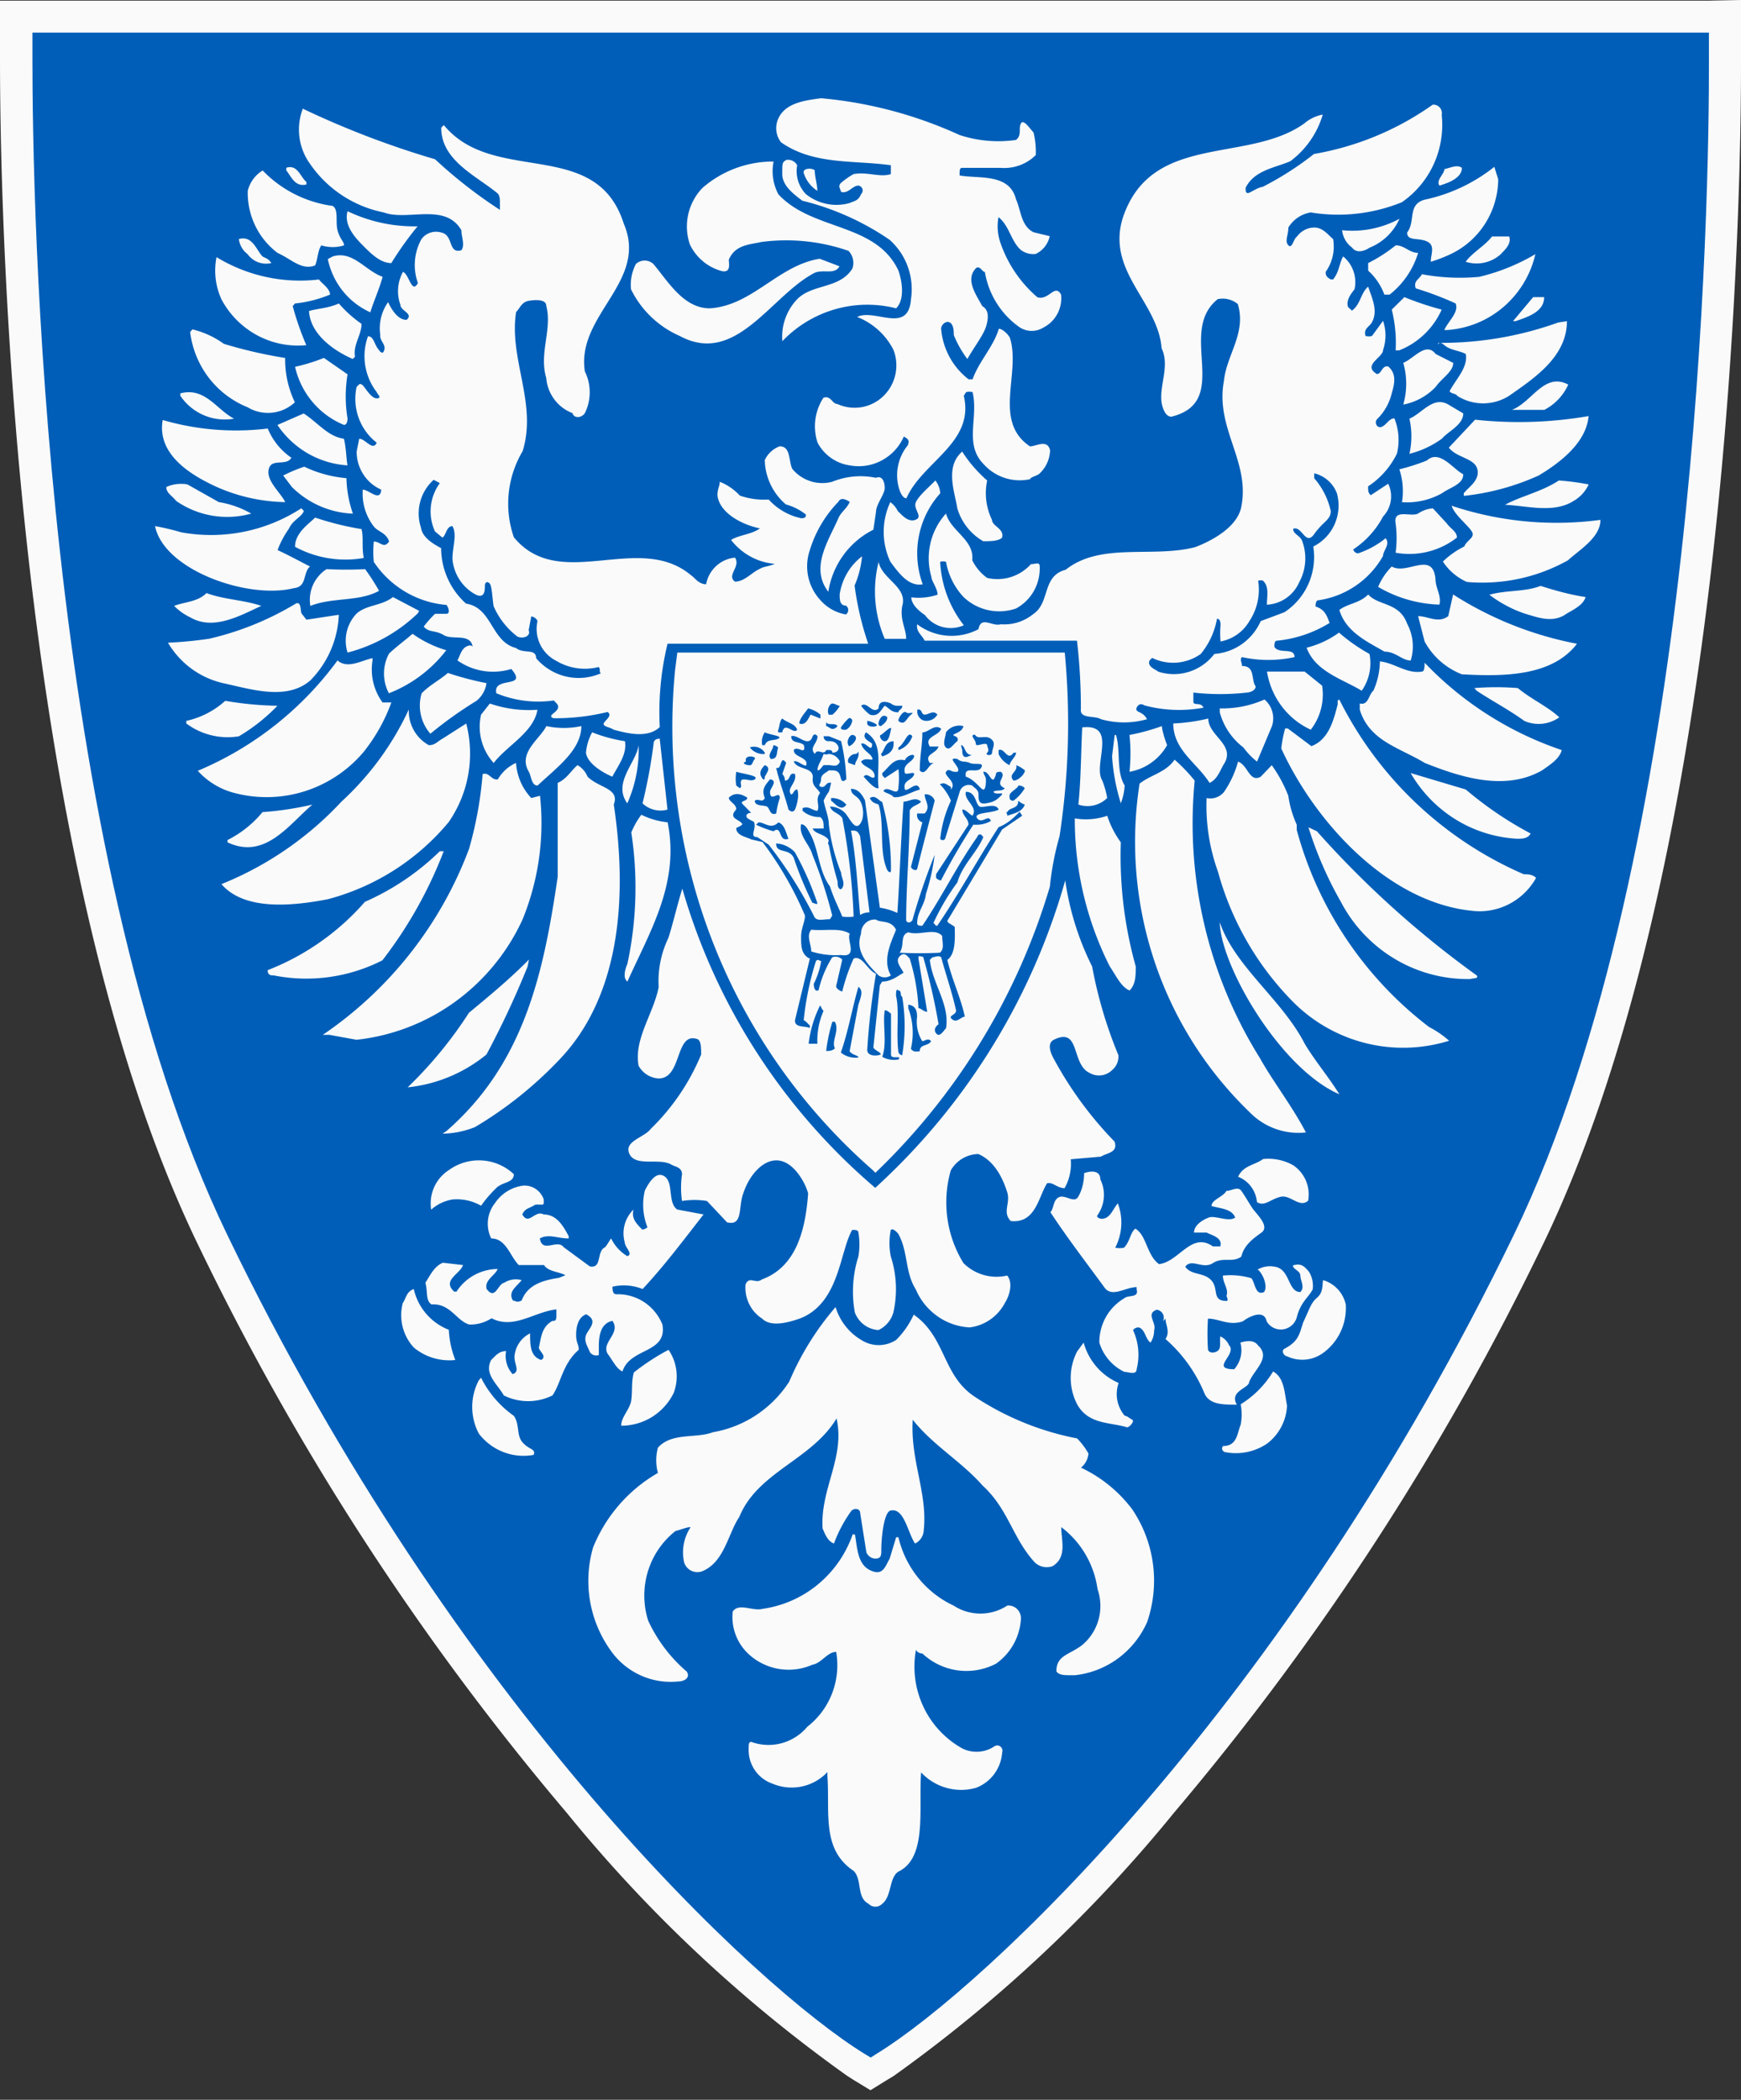
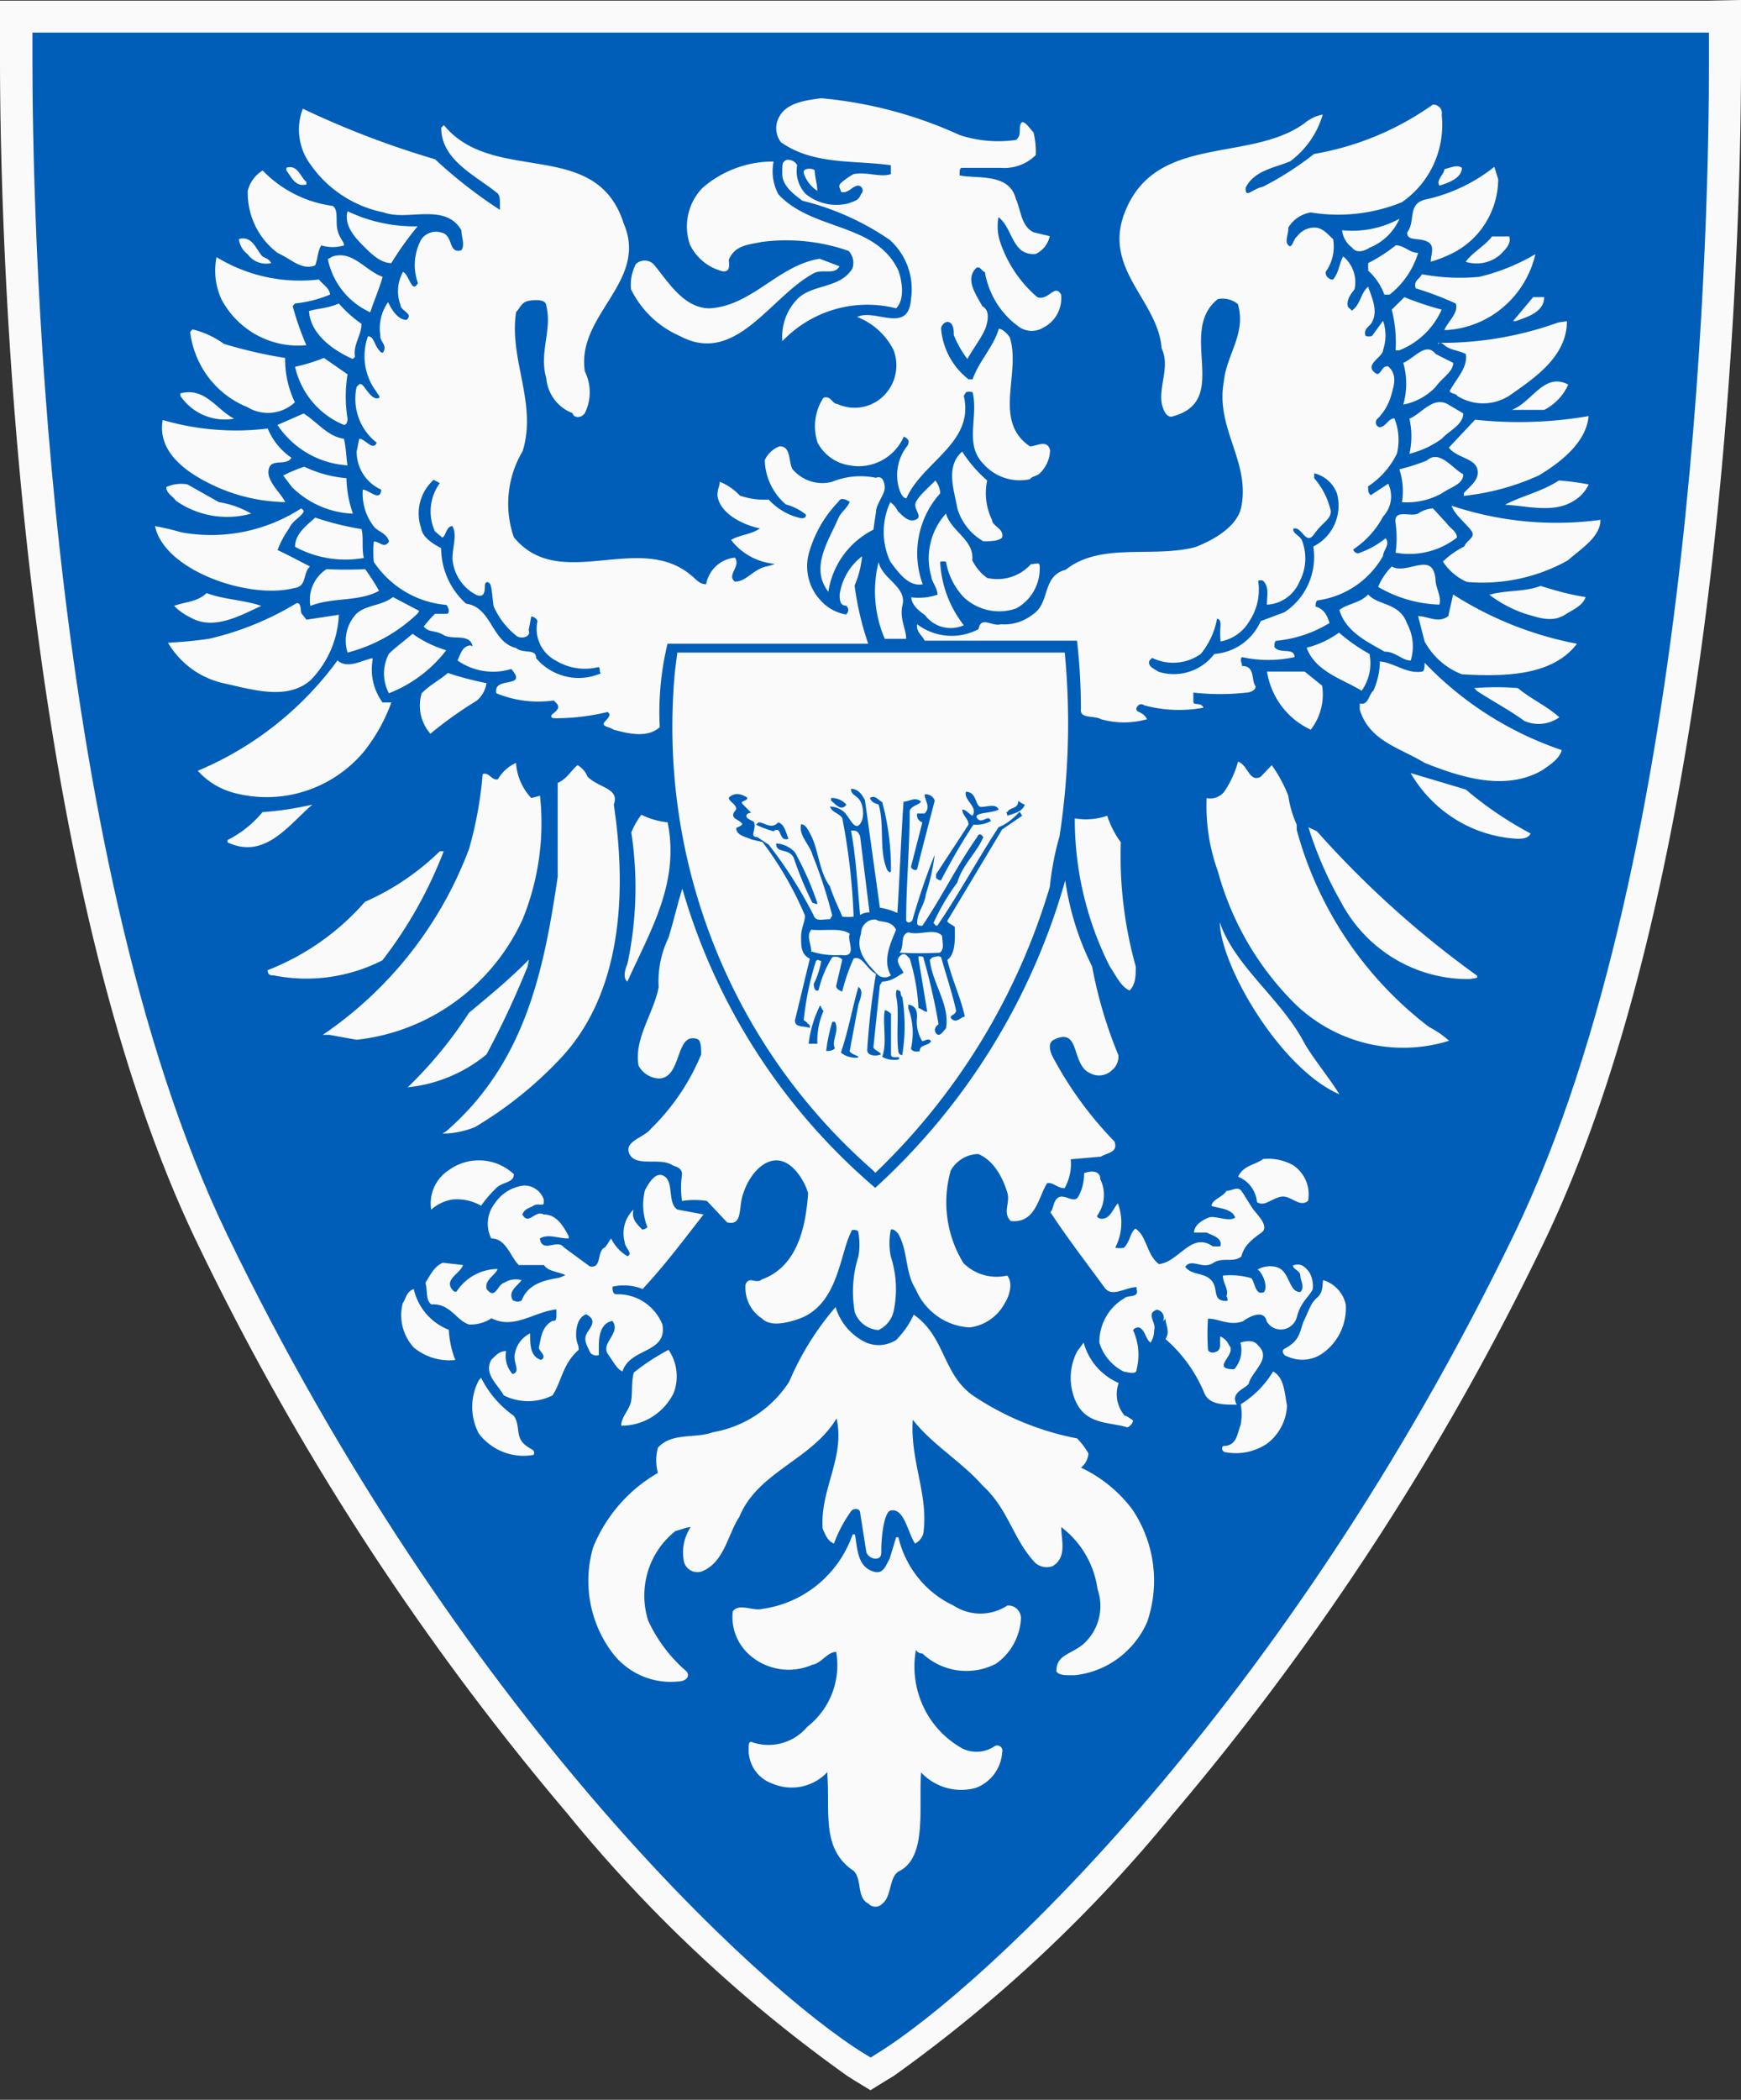
<svg xmlns="http://www.w3.org/2000/svg" fill="none" viewBox="0 0 73 88">
  <rect x="0" y="0" width="73" height="88" fill="#333333" stroke="none" />
  <path fill="#FAFAFA" d="M71.64.027H0v2.49C0 7.989.38 35.81 8.306 52.17a111.91 111.91 0 0 0 15.456 23.802 59.96 59.96 0 0 0 11.76 11.025l.257.164.72.438.708-.438.272-.164a60.357 60.357 0 0 0 11.745-11.025A112.395 112.395 0 0 0 64.707 52.13C72.633 35.716 73.013 7.893 73 2.476V0l-1.36.027Z" />
  <path fill="#005EB8" d="M71.655 2.48V1.367H1.36V2.48c0 5.795.395 33.154 8.159 49.25 9.599 19.887 22.258 31.588 26.717 34.335l.272.165.259-.165c4.473-2.747 17.132-14.517 26.718-34.335 7.777-16.096 8.185-43.455 8.171-49.25Z" />
  <path fill="#FAFAFA" d="M40.236 5.659a5.21 5.21 0 0 0 2.365.206c.258-.206.095-.482.204-.688.109-.206.367.206.53.372.076.31.108.63.095.95a1.873 1.873 0 0 1-1.468.536h-1.618c-.108 0-.108.096-.108.317.788.151 2.093-.11 2.365 1.004.204.427.204 1.115.734 1.377l.68.165a1.066 1.066 0 0 1-.585.743.849.849 0 0 1-.625-.165c-.421-.372-.476-1.005-.938-1.376-.07.373-.037.759.095 1.115a5.246 5.246 0 0 0 1.536 2.243c.476.152.734-.592.993-.11.03.278-.024.558-.155.804a1.368 1.368 0 0 1-.58.572.929.929 0 0 1-.992 0 3.502 3.502 0 0 1-.968-1.011 3.55 3.55 0 0 1-.5-1.315c-.109 0-.204-.275-.367-.165-.476.482 0 1.115.258 1.597.272.151.272.468.163.84-.108.371-.53.908-.788 1.376a4.392 4.392 0 0 1-.57-1.005c0-.151 0-.427-.164-.523-.163-.096-.367.096-.367.261.035.416.156.82.355 1.185.199.365.472.684.8.935h.164c.258-.743.883-1.376 1.1-2.12.15 0 .368.207.463.372.476 1.487-.734 3.496.843 4.556.258 0 .734-.317.843.165a1.388 1.388 0 0 1-.476 1.005c-.204.11-.313.11-.367.206a2.03 2.03 0 0 1-1.944-.633c-.83-.84-.204-1.954-.462-3.014a.484.484 0 0 0-.272 0l-.096.151c.463 1.968-1.726 2.753-2.406 4.295-.163 0-.272-.262-.326-.468a1.98 1.98 0 0 1 .38-1.748c.096-.22 0-.276-.162-.372a2.081 2.081 0 0 1-.922 1c-.409.22-.88.295-1.335.211a1.807 1.807 0 0 1-.792-.31 1.837 1.837 0 0 1-.567-.64 2.187 2.187 0 0 1 .244-1.885c.313-.11.367.261.585.261a1.734 1.734 0 0 0 1.931-.333 1.796 1.796 0 0 0 .42-1.937 2.88 2.88 0 0 0-1.522-1.377c.734-.372 2.148.743 2.257-.743.07-.458.024-.927-.133-1.363a2.755 2.755 0 0 0-.764-1.129 11.188 11.188 0 0 0-3.657-1.637c-.367-.276-.843-.634-.843-1.115 0-.482 0-.482.163-.592a.43.43 0 0 1 .462.22 1.393 1.393 0 0 0 .367 1.211 2.042 2.042 0 0 0 1.835.372c.218-.096.367-.096.476-.372a.206.206 0 0 0 .059-.214.207.207 0 0 0-.167-.144c-.259 0-.422.358-.735.262 0-.11-.15-.22 0-.372a3.1 3.1 0 0 1 .53-.371c.572-.11 1.102.151 1.564 0v-.372c-1.563-.22-3.236 0-4.608-.963a.97.97 0 0 1-.15-.895c.258-.743 1.101-.853 1.835-.95 2.007.18 3.97.702 5.805 1.542Z" />
  <path fill="#FAFAFA" d="M60.451 4.815a3.967 3.967 0 0 1-.335 2.065 3.91 3.91 0 0 1-1.337 1.596 7.095 7.095 0 0 1-3.82.427 1.35 1.35 0 0 0-.938.633c0 .317-.163.578 0 .743.164.165.204-.261.367-.371a.9.9 0 0 1 .721-.372c.367 0 .584.317.788.482a1.823 1.823 0 0 1-.312 1.376c0 .097 0 .207.217.317h.095c.259-.317.259-.688.422-.964a1.392 1.392 0 0 1 .476 1.376c-.11.152-.367.427-.272.744l.163.151c.367-.261.367-.743.68-1.004.163.481.421 1.004.163 1.486-.11.207-.367.262-.272.578a.484.484 0 0 0 .272 0l.462-.633a1.89 1.89 0 0 1 0 1.225c0 .317-.884.633-.258 1.005.204 0 .204-.372.475-.317.367.317.259.744.15 1.115-.099.42-.316.803-.625 1.101a.209.209 0 0 0 .02.282.2.2 0 0 0 .088.048c.259 0 .367-.371.626-.371.187.467.225.982.108 1.473a3.454 3.454 0 0 1-1.21 1.376c0 .206 0 .262.11.372l.733-.482a1.225 1.225 0 0 1-.217 1.376 3.74 3.74 0 0 1-1.25 1.377.22.22 0 0 0 .203.165c.42-.14.811-.354 1.156-.633.203.261-.11.523-.11.743a3.725 3.725 0 0 1-2.718 1.858c-.109 0-.109.207-.109.262.367.11.476.371.585.688a5.177 5.177 0 0 1-2.202.743c-.11 0-.11.152-.11.262.205.316.844 0 .844.426a5.172 5.172 0 0 1-2.203 0c-.108.11 0 .207 0 .372.572 0 .367.578.572.853 0 .207-.313.262-.368.262-.745.083-1.497.083-2.243 0v.371c0 .207.313 0 .422.262a5.627 5.627 0 0 1-2.474-.096s-.15-.11-.259 0c-.108.11-.108.206 0 .261.11.055.259.11.367.317a3.535 3.535 0 0 1-1.93 0c-.272-.165-.897 0-.843-.427a24.562 24.562 0 0 0-.163-2.863H38.77c-.095-.22-.367-.371-.313-.688a2.402 2.402 0 0 0 2.57.206c.108-.578.57-.096.938-.206.49.037.975-.116 1.359-.427.72-.482.353-1.596 1.36-1.858 1.468-1.17 3.656-.482 5.437-.95.72-.275 1.78-.853 1.93-1.706.367-1.9-1.1-3.276-.734-5.244.109-1.115.952-2.01.585-3.235a1 1 0 0 0-.843-.206c-1.727 1.376.625 4.294-1.944 4.927-.258 0-.367-.371-.408-.578-.109-.743.354-1.541 0-2.285-.15-1.968-2.352-3.234-1.617-5.505 1.21-3.551 5.233-2.23 7.599-3.923.222-.19.489-.318.774-.372a3.757 3.757 0 0 1-1.359 1.955c-.625.275-1.509.371-1.876 1.115 0 .11 0 .22.095.22s.367-.22.625-.262a13 13 0 0 0 2.148-1.376 12.153 12.153 0 0 0 4.976-2.065.35.35 0 0 1 .296.117.359.359 0 0 1 .084.31ZM18.242 6.674a19.705 19.705 0 0 0 2.719 2.12v-.317c0-.096 0-.275-.095-.371-.897-.743-2.366-1.377-2.366-2.753l.11-.11c2.093 2.546 6.388.482 7.544 4.129 1.047 2.436-1.998 3.813-1.631 6.194a1.975 1.975 0 0 1 0 1.748c-.15.22-.463.22-.517 0a1.7 1.7 0 0 1-.762-.574 1.732 1.732 0 0 1-.34-.899c-.312-1.06.26-2.023 0-3.028 0-.261-.42-.261-.733-.206-.313.055-.367.316-.53.468-.313 1.968.897 3.826.272 5.835a4.303 4.303 0 0 0-.367 3.607c1.93 2.34 5.233-.262 7.435 1.596.15.097.313.372.626.372a1.38 1.38 0 0 1 .42-.762c.219-.202.496-.325.79-.353.258.372-.367.743 0 1.005.407 0 .68-.372 1.046-.537.15-.096.367-.096.626-.207a2.572 2.572 0 0 1-1.022-.307 2.605 2.605 0 0 1-.814-.697c.367-.22.843-.22 1.21-.482-.734-.151-1.685-.633-1.78-1.376 0-.317.095-.372.095-.578.32.126.607.324.842.578.389.136.8.192 1.21.165.362.398.837.672 1.36.784.095 0 .204 0 .204-.151a2.313 2.313 0 0 0-.843-.427 2.517 2.517 0 0 1-.884-1.858 1.114 1.114 0 0 1 .626-.578c.475 0 .367.633.53.95.2.24.463.418.76.513.295.095.611.103.912.023a3.158 3.158 0 0 1 1.835-.165c.258-.11.367.166.367.427s-.367.688-.367 1.005l-.109.743c-.498.248-.93.614-1.259 1.067a3.52 3.52 0 0 0-.63 1.534c-.775-1.004 0-2.12.421-3.083.109-.261.367-.413.476-.688-.163-.096-.367-.206-.476 0a4.994 4.994 0 0 0-1.196 2.023 2.089 2.089 0 0 0 .462 2.12 1.83 1.83 0 0 0 1.047.578.219.219 0 0 0 .1-.186.223.223 0 0 0-.1-.186c-.259 0-.259-.261-.259-.468.094-.636.43-1.21.938-1.596a4.03 4.03 0 0 1-.312 1.225c.108.83.3 1.646.57 2.436H27.99a12.174 12.174 0 0 0-.326 3.496c-.517.482-1.36.262-1.93.11-.164-.11-.368-.11-.422-.22-.054-.11.421-.358.163-.523a9.272 9.272 0 0 1-2.148.262c-.108 0-.217 0-.217-.097 0-.096.476-.275.217-.537l-.108-.11a4.61 4.61 0 0 1-2.407-.303c-.163-.743 1.36-.165.626-1.018a2.593 2.593 0 0 1-2.257-.358c.109-.206.163-.468.367-.578.204-.11.272 0 .272 0-.109-.578-.843-.262-1.21-.482-.367-.22-.625-.096-.843-.358a4.26 4.26 0 0 1 .476-.536h.476c.163 0 .095-.262 0-.372a4.04 4.04 0 0 1-1.725-.551 4.098 4.098 0 0 1-1.32-1.252c-.03-.284-.03-.57 0-.854.272 0 .421.317.639 0-.109-.371-.476-.412-.64-.633a2.235 2.235 0 0 1-.461-1.541c.258 0 .734.537.774 0a1.718 1.718 0 0 1-.752-.642 1.75 1.75 0 0 1-.28-.955l.108-.537c.258 0 .571.537.734.166a2.31 2.31 0 0 1-.759-1.046 2.34 2.34 0 0 1-.084-1.294c.11-.097.11-.152.218-.097.109.055.367.579.625.579s0-.207 0-.262a2.465 2.465 0 0 1-.367-2.34c.258 0 .258.372.476.592a.164.164 0 0 0 .15.096c.217-.316-.15-.468-.11-.743a1.904 1.904 0 0 1 .327-1.376c.15.316.408.743.775.743.313-.262-.258-.372-.258-.633a1.669 1.669 0 0 1 .108-1.377c.259.097.367.95.626.468a2.24 2.24 0 0 1 .15-1.844.76.76 0 0 1 .828-.275c.53.11.272.908.843.743.163-.207 0-.578 0-.84-.68-1.17-2.256-.371-3.249-.743a4.917 4.917 0 0 1-3.086-2.023 2.454 2.454 0 0 1-.312-2.326 37.403 37.403 0 0 0 5.546 2.12Zm14.195.096c-.095.468-.023.956.203 1.376 1.428 1.542 4.079 1.17 5.03 3.193.163.468.272 1.211-.095 1.583a4.903 4.903 0 0 0-2.568.041 4.95 4.95 0 0 0-2.203 1.336 2.27 2.27 0 0 1 .625-1.762c.639-.647 1.78-.427 2.31-1.28a.724.724 0 0 0-.162-.744 7.954 7.954 0 0 0-3.657-.371c-.476.11-1.101.11-1.36.743 0 .165.096.537-.271.482a2.071 2.071 0 0 1-.802-.406 2.105 2.105 0 0 1-.558-.71 2.326 2.326 0 0 1 .53-2.38 4.507 4.507 0 0 1 2.978-1.101Zm28.86.264c0 .427-.572.634-.939.744-.163-.22.204-.482.204-.689.259-.055.53-.206.735-.055Z" />
  <path fill="#FAFAFA" d="M12.847 7.623v.11c-.476.11-.625-.317-.843-.592v-.11c.476-.152.585.385.843.592Zm21.316-.48c0 .275.108.592.108.854a1.375 1.375 0 0 1-.57-.744c-.055-.22.366-.22.462-.11Zm28.657.372a3.528 3.528 0 0 1-.519 1.81 3.469 3.469 0 0 1-1.37 1.273 5.787 5.787 0 0 1-.939.372c0-.317.204-.688-.163-.853-.367-.166-.829 0-.829-.372.367-.468 0-1.17.734-1.376a7.017 7.017 0 0 0 2.923-1.377l.163.523ZM13.95 8.631c.258.165.108.647.203 1.019.095.371.272.467.272.633-.31.096-.641.096-.951 0-.15.206-.15.578-.259.84-.57.22-.992-.262-1.577-.524a3.13 3.13 0 0 1-.939-1.146 3.172 3.172 0 0 1-.311-1.455 1.385 1.385 0 0 1 .625-.853A4.994 4.994 0 0 0 13.95 8.63Zm3.56.854c-.403.487-.77 1.002-1.102 1.541-.475 0-.883-.426-1.25-.798-.367-.372-.734-.853-.585-1.376a6.484 6.484 0 0 0 2.937.633Zm41.17-.317a2.31 2.31 0 0 1-1.251 1.211c-.163.11-.53.276-.734 0a1.055 1.055 0 0 1-.422-.73 4.157 4.157 0 0 0 2.407-.481Zm4.6.742c.109.317-.204.579-.354.744a1.516 1.516 0 0 1-1.469.317c.258-.372.83-.689 1.102-1.06h.72Zm-52.271.84c.217.11.258.11.367.275a.955.955 0 0 1-.993-.372.934.934 0 0 1-.367-.634c.57-.165.734.469.993.73Zm48.453-.152a3.527 3.527 0 0 1-1.197 1.75h-.218a2.537 2.537 0 0 0-.68-1.006v-.317a6.45 6.45 0 0 0 1.156-.744c.368 0 .572.317.939.317Z" />
  <path fill="#FAFAFA" d="M64.378 10.652a4.138 4.138 0 0 1-1.336 2.211 4.05 4.05 0 0 1-2.375.969h-.109c.163-.372.626-.743.476-1.115a13.487 13.487 0 0 0-1.672-.633c-.109-.317.15-.372.258-.592a8.636 8.636 0 0 0 2.407.11 8.53 8.53 0 0 0 2.351-.95Zm-51.003 1.061c.095.152.462.372.462.633a5.113 5.113 0 0 1-1.468.372l-.096.11c.151.56.342 1.107.571 1.638a3.606 3.606 0 0 1-2.068-.418 3.666 3.666 0 0 1-1.493-1.509 2.895 2.895 0 0 1-.204-1.762 6.728 6.728 0 0 0 4.296.936Zm2.669-.111c-.15.537-.368 1.005-.517 1.486a3.103 3.103 0 0 1-1.157-.897 3.155 3.155 0 0 1-.624-1.333l.204-.11c.843-.261 1.36.592 2.094.854ZM35.2 11.16c-.204.372-.68.11-1.047.276-1.835.95-3.29 3.922-5.655 2.642a4.1 4.1 0 0 1-2.04-1.954 1.879 1.879 0 0 1 .205-1.06.54.54 0 0 1 .734 0c.625.743 1.264 1.858 2.365 1.858 1.781-.11 2.868-1.803 4.608-2.078l.83.316Z" />
  <path fill="#FAFAFA" d="M60.449 12.976a3.253 3.253 0 0 1-1.78 1.707h-.15a5.7 5.7 0 0 0-.163-1.707l.53-.523c.51.208 1.031.382 1.563.523Zm4.298-.523c0 .634-.734.84-1.197 1.006h-.109l.844-1.006h.462Zm-50.539.266c.28.324.6.61.951.853 0 .468-.367.895-.272 1.377l-.095.096c-.734-.317-1.78-1.005-1.835-2.01.367-.11.788-.11 1.25-.316Zm51.493.741c0 1.487-1.359 2.382-2.42 3.125a2.034 2.034 0 0 1-2.188 0c0-.096-.421-.096-.272-.261.272-.482.734-.95.64-1.487-.273-.151-.64-.151-.898-.371s-.258 0-.258 0v-.097a14.48 14.48 0 0 0 5.03-.853l.367-.055Zm-56.315.95c.843.256 1.701.453 2.57.592-.01.643.13 1.28.408 1.858a1.655 1.655 0 0 1-1.985.206 3.865 3.865 0 0 1-1.63-1.242 3.935 3.935 0 0 1-.776-1.91l.095-.11c.474.113.922.319 1.318.606Z" />
  <path fill="#FAFAFA" d="M60.933 15.208c0 .372-.475.633-.734 1.005a2.532 2.532 0 0 1-1.36.743 3.174 3.174 0 0 0 0-1.748c.477-.206.952-.894 1.36-.371l.734.371Zm-46.36.48a5.685 5.685 0 0 0 0 1.858s0 .262-.15.262a3.414 3.414 0 0 1-1.321-.963 3.472 3.472 0 0 1-.73-1.473c.412-.09.817-.214 1.209-.372l.992.688Zm51.183.43a2.204 2.204 0 0 1-1.006 1.06h-1.36c.844-.317 1.36-1.597 2.366-1.06ZM9.815 17.546a2.23 2.23 0 0 1-1.268-.145c-.4-.17-.744-.455-.988-.818v-.097c1.046-.275 1.522.688 2.256 1.06Zm51.539-.22c0 .481-.625.743-.897 1.06-.41.296-.87.51-1.36.633a3.36 3.36 0 0 0 0-1.473c.53-.22.993-.964 1.632-.592l.625.372ZM14.42 18.388c.095.372.095.798.15 1.115a3.8 3.8 0 0 1-1.663-.501 3.854 3.854 0 0 1-1.274-1.192l1.1-.482c.585.372 1.007.964 1.687 1.06Zm52.189-.95c-.095 1.114-1.196 1.954-2.093 2.49a10.19 10.19 0 0 1-3.14.854v-.11c.203-.262.679-.537.57-1.005-.108-.468-.883-.482-1.196-.908l1.101-1.17c1.585.171 3.186.12 4.758-.151Zm-55.382.522c.205.497.55.923.992 1.224-.217.372-.843 0-.951.482-.11.482.475.95.693 1.377a7.358 7.358 0 0 1-2.99-.689c-.898-.426-2.407-1.28-2.149-2.752 1.43.416 2.928.538 4.405.357Zm30.165 2.177a2.56 2.56 0 0 0 .203 1.652c0 .261.53.371.422.743-.15.151-.517.151-.789.151a2.362 2.362 0 0 1-1.087-1.376c-.109-.688-.53-1.748.204-2.381.29.453.642.86 1.047 1.211Z" />
  <path fill="#FAFAFA" d="M61.354 19.876c0 .426-.53.537-.897.798a3 3 0 0 1-1.672.372 2.91 2.91 0 0 0-.11-1.377c.394-.097.78-.22 1.156-.371.53-.482 1.101.371 1.523.578Zm-46.828.164a4.83 4.83 0 0 0 .272 1.487 3.838 3.838 0 0 1-2.556-1.115l-.367-.482c.284-.147.58-.271.884-.371a5.09 5.09 0 0 0 1.767.481Z" />
  <path fill="#005EB8" d="M56.057 20.675c.118.431.083.89-.098 1.297a1.903 1.903 0 0 1-.894.933c.084.528.015 1.07-.2 1.56a2.743 2.743 0 0 1-1.01 1.193l-.993.372c-.17.386-.442.717-.784.96a2.292 2.292 0 0 1-1.16.416 2.15 2.15 0 0 1-1.06.747c-.42.133-.871.132-1.291-.004-.11-.096-.476-.206-.367-.468l.108-.11a2.002 2.002 0 0 0 2.04-.165c.349-.423.583-.93.68-1.473.108 0 .149.097.149.262-.02.229-.02.46 0 .688a1.77 1.77 0 0 0 1.21-.853c.33-.497.461-1.102.367-1.693a.31.31 0 0 1 .204 0c.271.261.163.633.163 1.005a1.55 1.55 0 0 0 .813-.279c.24-.168.43-.4.546-.671a2.082 2.082 0 0 0 .109-1.748c-.109-.22-.367-.262-.367-.482.367-.151.516.743.883.22s.694-.592.694-.963a3.123 3.123 0 0 0-.694-1.377v-.206a1.354 1.354 0 0 1 .952.84Zm-37.615-.428a2.01 2.01 0 0 0-.204 2.023l.313.262c.163-.11.163-.482.42-.482.205.372 0 .854 0 1.377.027.314.131.617.305.88.174.262.41.476.688.62.367.165.367-.207.367-.372s.109-.206.204-.096c.095.11.109.633.163.95.22.5.561.936.993 1.266.217.11.584 0 .476-.262l.108-.578c.095 0 .259.11.259.207a1.5 1.5 0 0 0 .788 1.652 2.34 2.34 0 0 0 1.78.26c.096.11 0 .207.096.262-.46.202-.973.25-1.462.136a2.347 2.347 0 0 1-1.257-.769c0-.426-.53-.165-.843-.426-1.046-.262-.992-1.694-2.093-1.859a3.124 3.124 0 0 1-.77-1.05c-.18-.4-.274-.835-.277-1.276-.421-.22-.788-.482-.843-.853a1.894 1.894 0 0 1 .53-2.01l.259.138Z" />
  <path fill="#FAFAFA" d="M66.613 20.302a1.54 1.54 0 0 1-.626.688c-.842.537-1.944.207-2.881.165.68-.371 1.522-.537 2.256-1.018.42.03.837.085 1.25.165Zm-27.189.372a3.759 3.759 0 0 0-.734 3.813c-.585.11-1.006-.469-1.36-.95a2.948 2.948 0 0 1 0-2.492.974.974 0 0 1 .313.372c.163.151.422.481.734.371.313-.11 0-.371 0-.633 0-.261.585-.743.843-1.018.121.153.192.34.204.537Zm-30.249.369c.478.076.939.239 1.36.482a3.749 3.749 0 0 1-3.155-.537c-.15-.206-.407-.316-.407-.578.277-.124.584-.162.883-.11l1.319.743Zm57.932.744c0 .743-.897 1.266-1.36 1.693a7.346 7.346 0 0 1-4.241.909 2.332 2.332 0 0 1-1.006-.854 3.58 3.58 0 0 1 .897-.633c.109-.275.476-.372.313-.633-.163-.262-.734-.702-.843-1.074 2.01.671 4.142.874 6.24.592Z" />
  <path fill="#FAFAFA" d="M12.74 21.415c-.095.261-.463.371-.626.743a3.913 3.913 0 0 0-.476.895c.476.22.952.481 1.36.688-.313.275-.109.853-.68.908-1.89.482-5.437-.743-5.818-2.601.371.068.739.155 1.101.261a6.957 6.957 0 0 0 5.03-1.004s.014 0 .109.11Zm47.926.523c.15.22.422.33.422.592a3.233 3.233 0 0 1-2.57.633 4.626 4.626 0 0 0 0-1.225c-.108-.633.626-.262.939-.413.185-.128.401-.204.625-.22l.584.633Zm-21-.415c.203.744 1.196 1.102 1.1 1.955.145.296.36.552.626.743a1.894 1.894 0 0 0 1.835-.578c.204 0 .367-.11.367.096a1.92 1.92 0 0 1-.244 1.027 1.887 1.887 0 0 1-.748.735 2.162 2.162 0 0 1-2.202-.482 2.89 2.89 0 0 1-.734-1.472.377.377 0 0 0-.245 0c.048.968.395 1.898.992 2.656a1.344 1.344 0 0 1-1.631-.427c-.313-.206-.571-.481-.571-.743.37.046.746.008 1.101-.11 0-.261-.258-.578-.258-.743a2.787 2.787 0 0 1 .611-2.657Z" />
  <path fill="#FAFAFA" d="M15.158 22.173c.095.372 0 .743.095 1.211-.985.174-2 .01-2.882-.468 0-.591.585-.963.843-1.225a12.1 12.1 0 0 0 1.944.482Zm22.674 3.222c-.109.578.163.95.163 1.377h-.897a5.04 5.04 0 0 1-.258-3.221c.15.73 1.223 1.046.992 1.844Zm22.359-1.115c0 .37.259.687.163 1.059a5.387 5.387 0 0 1-2.569-.743c.134-.32.328-.61.571-.854.639.372 1.727-.688 1.835.537Zm-44.881-.428c.211.291.407.595.585.908-.843.468-1.944.261-2.882.633a1.529 1.529 0 0 1 .68-1.541 15.87 15.87 0 0 0 1.617 0Zm51.177 1.171c-.11.316-.422.481-.789.688-.584.427-1.21.165-1.78 0a5.28 5.28 0 0 1-1.469-.785c.734-.206 1.468-.11 2.148-.371.653.206 1.25.371 1.89.468Zm-55.529.369c-.83.372-1.985 1.06-2.978.482a2.406 2.406 0 0 1-.68-.482c.422-.165.993-.165 1.36-.537.734.276 1.523.276 2.298.537Zm48.043.747a2.015 2.015 0 0 1 .15 1.542c-.367 0-.626-.372-1.101-.372-.626-.372-1.618-.798-1.89-1.748.367-.275.843-.275 1.21-.647.421.482 1.305.317 1.631 1.225Z" />
  <path fill="#FAFAFA" d="M66.122 26.979c-1.047 1.376-3.1 1.376-4.826 1.28a3.016 3.016 0 0 1-1.563-1.377l-.272-1.06c.421 0 .843.317 1.264 0l.204-.908a14.75 14.75 0 0 0 5.193 2.065ZM17.51 25.712a6.664 6.664 0 0 1-2.936 1.637 1.644 1.644 0 0 1 .38-1.637c.422-.372 1.048-.317 1.523-.689l1.101.579-.067.11Zm-4.866-.002.204.261 1.359-.206a4.153 4.153 0 0 1-1.196 2.752c-.993.854-2.46.372-3.67.11a3.596 3.596 0 0 1-1.32-.608 3.645 3.645 0 0 1-.978-1.084 16.91 16.91 0 0 0 1.726-.166c1.289-.297 2.523-.8 3.657-1.486.218-.055.163.316.218.427Zm44.778 1.696a2.006 2.006 0 0 1-.326 1.542c-.788-.482-1.944-.798-2.31-1.803a3.92 3.92 0 0 0 1.359-.633c.393.343.821.643 1.277.894Zm-38.71-.156a5.58 5.58 0 0 1-2.406 1.804 1.765 1.765 0 0 1 0-1.652c.259-.261.626-.523.993-.84.43.307.908.54 1.413.689Zm-3.092.428a2.34 2.34 0 0 0 .421 1.762h.368a7.292 7.292 0 0 1-1.156 2.065 5.352 5.352 0 0 1-2.427 1.64 5.293 5.293 0 0 1-2.915.108 3.119 3.119 0 0 1-1.618-.95 13.933 13.933 0 0 0 5.859-4.625c.421.372 1.006 0 1.468-.096v.096Zm44.006.467c.108 0 .108-.261.108-.371a14.236 14.236 0 0 0 5.75 3.661c-.094.372-.516.633-.829.853-1.577.895-3.466.262-4.92-.316-1.06-.647-2.312-.909-2.72-2.23v-.262c.368.097.368-.371.572-.536a3.1 3.1 0 0 0 .271-1.225c.599.055 1.142.537 1.768.426Zm-4.19.591a2.398 2.398 0 0 1-.476 1.845 3.2 3.2 0 0 1-1.22-.984 3.256 3.256 0 0 1-.615-1.453h1.577l.734.592Zm-35.038-.106a1.16 1.16 0 0 1-.422.743 16.62 16.62 0 0 0-1.93 1.377 1.797 1.797 0 0 1-.367-1.694c.367-.371.734-.536 1.101-.853.53.177 1.07.32 1.618.427Zm43.244.207c.584.482 1.21.743 1.74 1.225a1.497 1.497 0 0 1-1.468.151c-.64-.468-1.36-.84-1.998-1.266l-.096-.11a11.492 11.492 0 0 1 1.822 0Z" />
-   <path fill="#FAFAFA" d="M56.156 29.316a15.562 15.562 0 0 0 7.735 7.323c.15 0 .367 0 .517.151a2.733 2.733 0 0 1-1.152 1.109 2.69 2.69 0 0 1-1.567.268c-3.508-.372-6.553-3.717-7.966-6.8.033-.283.087-.564.163-.84h.108l.993.744c.734-.275.938-1.115 1.101-1.748v-.165l.068-.042Zm-2.823 1.115-.625 1.487a2.945 2.945 0 0 1-.571-.592 2.754 2.754 0 0 1-.992-1.473v-.165a4.357 4.357 0 0 0 1.875-.372 1.034 1.034 0 0 1 .313 1.115Zm-41.701-.853a7.6 7.6 0 0 1-1.617 1.28 2.902 2.902 0 0 1-2.203-.537v-.11a3.573 3.573 0 0 0 1.632-.84 14.34 14.34 0 0 0 2.188.207Zm10.904.168c-.163.95-1.264 1.486-1.835 2.23a2.257 2.257 0 0 1-.53-2.023l.367-.469c.642.222 1.322.31 1.998.262Zm-4.551 1.484c.259 0 .367-.164.571-.274l.993-.634a5.043 5.043 0 0 1-.735 4.13 9.855 9.855 0 0 1-5.07 3.234c-1.36.261-3.466.523-4.459-.633a14.022 14.022 0 0 0 5.03-3.455 12.172 12.172 0 0 0 2.827-3.867c-.012.304.06.607.209.872.149.266.369.483.634.628Zm32.678-1.117c0 .744 1.21 1.115.626 1.955-.15.275-.258.592-.571.743-.53-.84-1.523-1.376-1.523-2.491a7.7 7.7 0 0 0 1.468-.207Zm-26.287.317c0 1.005-1.046 1.748-1.835 2.491-.258 0-.258-.372-.367-.578-.476-.798.476-1.377.734-1.913a3.52 3.52 0 0 0 1.468 0Zm24.561.799a2.275 2.275 0 0 1-.665.736 2.243 2.243 0 0 1-.913.38 7.31 7.31 0 0 0 0-1.543 9.02 9.02 0 0 0 1.36-.372c0 .151.11.523.218.799Zm-2.717 1.484c.092.236.16.48.205.73a1.178 1.178 0 0 1-1.21.275c.109-1.005.109-2.175.163-3.234 1.523-.166.421 1.582.843 2.23Zm-20.017-1.65c.095.537-.272 1.006-.53 1.488-.477-.207-1.048-.579-1.103-1.006.026-.3.114-.59.259-.854.443.175.904.3 1.374.372Zm20.589-.263c.204.634 0 1.542.367 2.12a2.559 2.559 0 0 1-.163.744c-.2-.639-.324-1.3-.367-1.969l.109-.894h.054Zm-18.804 3.13a1.1 1.1 0 0 1-1.047-.261 22.1 22.1 0 0 0 .463-2.492c0-.22.217-.22.258-.22l.326 2.973Zm-1.209-2.7a5.567 5.567 0 0 1-.476 2.437c-.625-.854.367-1.693.476-2.437Zm23.314 1.487a18.556 18.556 0 0 0 2.72 11.603c.57 1.018 1.359 2.023 1.943 3.138a2.836 2.836 0 0 1-1.28-.15 2.865 2.865 0 0 1-1.085-.703 15.66 15.66 0 0 1-3.98-6.307 15.822 15.822 0 0 1-.629-7.457c.476-.372 1.102-.468 1.469-1.005.305.268.587.563.843.88Z" />
  <path fill="#FAFAFA" d="m52.863 32.551.462-.482c.284.396.517.826.693 1.28.06.42.179.827.354 1.212v.22a15.478 15.478 0 0 0 5.546 8.258c.304.157.587.35.843.578a6.489 6.489 0 0 1-3.463.109 6.542 6.542 0 0 1-3.035-1.692 12.421 12.421 0 0 1-3.194-5.505 8.088 8.088 0 0 1-.476-3.083.739.739 0 0 0 .734-.262c.264-.385.462-.813.584-1.266.422.151.476.895.952.633Zm-31.226-.578c.036.551.262 1.073.64 1.472l.366-.096a10.704 10.704 0 0 1-.734 5.189 8.783 8.783 0 0 1-2.826 3.445 8.636 8.636 0 0 1-4.134 1.593l-1.142-.207h-.272a16.372 16.372 0 0 0 6.131-7.79c.294-1.024.485-2.076.571-3.138.272-.097.367.275.639.22.176-.305.442-.546.761-.688Z" />
  <path fill="#FAFAFA" d="M24.635 32.548c.476.482 1.36.482 1.101 1.17.571 3.813.313 8.052-2.352 10.763a16.343 16.343 0 0 1-3.466 2.753 3.75 3.75 0 0 1-1.36.276l.164-.11c3.29-2.864 4.078-6.69 4.662-10.654V32.81c.367-.152.571-.523.83-.744.19.108.338.278.421.482Zm36.825.539c.837.712 1.749 1.33 2.718 1.844-.108.22-.367.22-.57.22a5.472 5.472 0 0 1-2.572-.808 5.557 5.557 0 0 1-1.888-1.945l2.311.689Zm-48.36.632c-.992.84-1.984 2.326-3.56 1.583v-.097a4.536 4.536 0 0 0 1.467-1.17 13.47 13.47 0 0 0 2.094-.316Zm14.893.742c.516 2.546-.734 4.556-1.686 6.676-.204-.152-.095-.523 0-.744a15.24 15.24 0 0 0 .163-5.505 3.27 3.27 0 0 1 .422-.743c.345.171.718.279 1.1.316Zm18.433-.273c.13.4.323.776.57 1.114a17.146 17.146 0 0 0 .626 5.203c0 .372 0 .743-.258 1.005-.367-.151-.571-.633-.83-1.005a13.665 13.665 0 0 1-1.468-6.097v-.11c.456.077.923.04 1.36-.11Zm8.791.649a40.953 40.953 0 0 0 6.702 6.042c.108.152-.204.11-.259.152a5.966 5.966 0 0 1-3.17-.84 6.066 6.066 0 0 1-2.267-2.395 15.762 15.762 0 0 1-1.36-3.124l.354.165Zm-36.613.839a18.037 18.037 0 0 1-2.57 4.57 7.018 7.018 0 0 1-4.553.633c-.109 0-.258 0-.258-.22a10.452 10.452 0 0 0 4.078-2.864 10.57 10.57 0 0 0 3.14-2.12h.163Zm27.189 4.829c.236 1.274.605 2.52 1.101 3.716a.737.737 0 0 1-.272.633.784.784 0 0 1-.938.11c-.788-.371-.367-1.968-1.522-1.376-.258.165-.109.536 0 .743a15.585 15.585 0 0 0 2.569 3.51c.163.468-.313.468-.57.633l-1.265.11c.04.421-.051.844-.258 1.211-.313 0-.476-.261-.734-.206-.368.578-.476 1.693-1.523 1.583-.367-.372 0-.744-.15-1.212-.15-.468-.475-1.28-1.21-1.596a1.348 1.348 0 0 0-.667.19 1.37 1.37 0 0 0-.488.498 4.86 4.86 0 0 0 .53 3.881 1.961 1.961 0 0 0 1.835.523c.259.317.096.854-.108 1.17a1.946 1.946 0 0 1-.614.683 1.916 1.916 0 0 1-.855.322 2.589 2.589 0 0 1-1.353-.473 2.636 2.636 0 0 1-.903-1.123c-.462-.73-.313-1.583-.734-2.327 0 0-.204-.261-.313-.165a2.787 2.787 0 0 0 0 1.115 4.44 4.44 0 0 1 .109 2.34 1.16 1.16 0 0 1-.625.743 1.12 1.12 0 0 1-.606-.222 1.142 1.142 0 0 1-.387-.521c-.14-.78-.09-1.584.15-2.34a2.943 2.943 0 0 0 0-1.005c0-.11-.15-.11-.258-.11-.53.909-.53 3.083-2.203 3.717-.475.165-1.21.371-1.577 0a1.52 1.52 0 0 1-.545-.617 1.544 1.544 0 0 1-.148-.815c.163-.372.422 0 .68-.206 1.468-.537 1.835-2.12 1.944-3.607-.11-.426-.571-1.28-1.21-1.376-.64-.096-1.25.578-1.51 1.376-.217.578 0 1.377-.679 1.212l-.843-.895a3.33 3.33 0 0 0-1.046 0 3.836 3.836 0 0 1 0-1.115c0-.316-.313-.316-.476-.426-.517-.262-1.468.11-1.727-.427-.258-.537.626-.688.898-1.06a9.294 9.294 0 0 0 2.107-3.11c0-.276 0-.593-.163-.648-.938-.316-.626 1.652-1.618 1.652a1.025 1.025 0 0 1-.843-.537c-.204-1.115.625-2.174.843-3.29a4.172 4.172 0 0 1 .408-2.064c.217-.688.367-1.376.584-2.065a25.893 25.893 0 0 0 8.089 12.54 27.578 27.578 0 0 0 7.966-12.884 11.78 11.78 0 0 0 1.128 3.607Zm8.913 3.236c.408.688.992 1.377 1.455 2.12-2.46-1.06-4.976-5.354-5.017-7.213.626 1.859 2.61 3.235 3.562 5.093Z" />
  <path fill="#FAFAFA" d="M22.123 40.504a37.118 37.118 0 0 1-1.726 3.689 6.211 6.211 0 0 1-3.303 1.376 17.46 17.46 0 0 0 2.569-3.124c.843-.702 1.672-1.377 2.515-2.23l-.055.289Zm-.578 8.706c0 .37-.476.316-.734.577a5.08 5.08 0 0 0-.639.744 2.045 2.045 0 0 0-1.196-.262 1.77 1.77 0 0 0-.897.427 1.67 1.67 0 0 1 .123-.937c.13-.294.343-.542.61-.715a2.142 2.142 0 0 1 2.733.165Zm31.158 1.167a1.262 1.262 0 0 0-.245-.644 1.239 1.239 0 0 0-.544-.416c.218-.481.693-.481 1.047-.743a2.12 2.12 0 0 1 1.264.262 1.473 1.473 0 0 1 .625 1.486c-.367.317-.734-.261-1.155-.165-.422.096-.68.427-.992.22Zm1.671 4.831a.703.703 0 0 1-.578.505.685.685 0 0 1-.686-.34c-.109-.537-.788-.165-.992 0-.585.207-.993-.11-1.468-.11a9.763 9.763 0 0 0 0 1.28c0 .096.15.206.367.096.217-.11.108-.371.15-.633a.725.725 0 0 1 .366.372c.367.371-.829 1.005.218 1.005a1.204 1.204 0 0 0 .258-1.115c.313-.097.585-.097.734.11.571.523-.15 1.005-.367 1.541 0 .262-.843.372-.517.95-.584 0-1.155 0-1.359-.482a6.121 6.121 0 0 0-1.631-2.27c.204-.317 0-.593 0-.854l-.109.11a.333.333 0 0 0-.11-.428.323.323 0 0 0-.148-.054c-.476.166 0 .537-.109.854a.958.958 0 0 1-.15.523c-.217-.152-.217-.523-.475-.633a.269.269 0 0 0-.259.11c.235.512.288 1.09.15 1.638 0 .261-.367.11-.517.11a2.001 2.001 0 0 1-1.046-1.225 2.14 2.14 0 0 1 .275-1.073c.183-.326.45-.598.771-.785.15-.152.626 0 .517-.372v-.096c-.476 0-1.047.468-1.36 0-.733-1.005-1.522-2.024-2.256-3.139.15-.151.109-.523.367-.633.258-.11.625.262.789 0 .163-.261.258-.633.258-1.005.312-.11.68-.11.68.262a1.474 1.474 0 0 1-.11 1.486c-.095.11.11.166.164.166.367 0 .476-.427.68-.647a2.282 2.282 0 0 1-.11 1.858.886.886 0 0 0 .368 0c.258-.262.258-.633.476-.798.475.275.475 1.114.992 1.486.843-.096 1.36-1.376 2.257-.743h.312c.109-.372-.367-.468-.57-.578h-.53c0-.317.366-.537.624-.633.259-.097.843.206 1.102 0-.15-.372-.626-.372-.993-.482 0-.262.476-.372.626-.633.217 0 .475-.207.625 0 .15.206.326.523.476.743.15.22.734.743.367 1.005-.367.261-.734.537-.843 1.005-.367.275-.775 0-1.196.275-.422.275-.898-.22-1.156.151.258.372.788.22 1.101.578.313.358 0 .854.626.854.108 0 0-.207 0-.207.108-.275-.15-.537-.15-.853a3.036 3.036 0 0 1 1.196.11c.163.206.163.743.53.578.15-.206 0-.633-.163-.84-.163-.206-.095 0-.095-.11.22-.12.475-.16.72-.11.64.11.53 1.06 1.06 1.06.205-.206 0-.482 0-.688 0-.207-.312-.262-.312-.427.313-.096.462 0 .68.275.131.219.184.477.15.73-.19.358-.503.523-.667 1.17Zm.273.202c.258-.537.312-.798.57-1.018.259-.22.218-.468.259-.744a1.373 1.373 0 0 1 .951 1.019c.027.402-.05.804-.225 1.166a2.304 2.304 0 0 1-.767.898 1.483 1.483 0 0 1-1.468.11c-.109 0-.272-.22-.109-.316.625-.33.625-.647.789-1.115Zm-26.249-4.72 1.102.207c-.83 1.06-1.618 2.12-2.556 3.125a2.11 2.11 0 0 0-1.264-.097c0 .097 0 .317.163.317.41-.014.816.1 1.161.326.345.227.614.555.77.94.217 1.225-1.36.964-1.673 1.968-.258-.11-.421-.481-.625-.743-.272-.482.57-.853.204-1.376-.476.096-.571.578-.571 1.06v.371a.322.322 0 0 1-.367-.11c-.11-.261-.272-.482-.163-.743.108-.262.53-.578 0-.854-.313.11-.422.482-.422.854 0 .371.109.371.109.633-.68.592-.734 1.376-1.101 1.913a2.288 2.288 0 0 1-2.04 0c-.271-.482-.842-.895-.53-1.486.164-.152.313-.372.626-.372a1.128 1.128 0 0 0 .272.964c.367-.11 0-.482.095-.854a1.177 1.177 0 0 1 .639-.853c0 .481 0 .963.462 1.115.272-.152-.095-.372-.095-.523.095-.372.095-.854.57-1.115.11 0 .164 0 .164-.22v-.262c-.952.11-1.78.853-2.719.372a1.59 1.59 0 0 1-.938.261c-.53-.151-.788-.895-1.577-.84-.258-.165-.15-.536-.258-.908.204-.316.367-.688.734-.84l.843.097c-.109.371-.897.633-.367 1.115h.095a2.072 2.072 0 0 1 1.726-.95c-.095.261-.57.468-.462.84.367.481.462-.207.734-.262a.904.904 0 0 1 .734-.11c-.217.275-.584.482-.367.853.096 0 .15.11.367 0 .259-.688.938-.853 1.564-.95l.271-.11c-.271-.15-.733-.15-.897-.426h-1.06c-.367-.372-.53-1.115-1.155-1.115a1.391 1.391 0 0 1 .163-1.487 1.681 1.681 0 0 1 1.196-.729.85.85 0 0 1 .515.148.866.866 0 0 1 .328.43v.151c0 .152-.258 0-.422.11-.163.11-.367.11-.476.372.272.482.53-.206.898 0 .57 0 .843.537 1.047.909v.096c-.476 0-.843-.206-1.21 0 .108.647.734 0 1.006.372l1.087.798c.53.11.272-.633.639-.798.095-.097.204-.317.258-.372.15.31.386.568.68.743.258-.096-.109-.371-.109-.578a1.393 1.393 0 0 1 .367-1.376c-.095.371.109.578.367.84a.391.391 0 0 0 .218-.097 2.562 2.562 0 0 1-.109-1.542c.163-.316.476-.853.843-.578.367.276.109 1.102.516 1.377ZM17.35 54.023a2.394 2.394 0 0 0 1.468 1.707c.022.434.114.862.272 1.266a2.324 2.324 0 0 1-1.74-.523 2.003 2.003 0 0 1-.463-1.858c.15-.22.15-.482.463-.592Zm18.76 2.131a1.347 1.347 0 0 0 1.468 0 3.62 3.62 0 0 0 .734-1.06c1.36.95 1.197 2.546 2.556 3.44a11.865 11.865 0 0 0 4.296 1.749c.185.19.345.402.475.633a.862.862 0 0 1-.312.592 5.75 5.75 0 0 1 2.148 1.748 5.335 5.335 0 0 1 .625 4.721 3.79 3.79 0 0 1-1.221 1.525 3.725 3.725 0 0 1-1.81.705h-.204c-.204 0-.476 0-.571-.165 0-.689.57-.689 1.1-1.115.326-.278.56-.65.672-1.065a2.145 2.145 0 0 0-.046-1.261 3.955 3.955 0 0 0-.504-1.456A3.906 3.906 0 0 0 44.498 64c0 .537.258 1.266-.367 1.638a.726.726 0 0 1-.734-.151c-.938-1.005-1.102-2.23-2.203-3.235-.883-1.005-2.093-1.693-2.922-2.753-.11 1.693.625 3.07.462 4.611a.653.653 0 0 1-.367.578c-.313-.468-.462-1.541-1.047-1.376-.258.11-.367 1.115-.367 1.638 0 .22 0 .371-.258.371a.432.432 0 0 1-.367-.261l-.259-1.638c0-.22-.258-.22-.367-.11a5.65 5.65 0 0 0-.734 1.376c-.258-.096-.367-.371-.476-.633-.108-1.651.952-2.973.585-4.61-1.047 1.747-3.303 2.23-4.078 4.128-.476.702-.625 1.914-1.577 2.285a.578.578 0 0 1-.442-.033.59.59 0 0 1-.292-.338A1.91 1.91 0 0 1 28.96 64c-.163 0-.422.11-.64.165a3.428 3.428 0 0 0-1.155 1.697 3.47 3.47 0 0 0 .014 2.06c.381.822.933 1.55 1.618 2.134.163.262-.11.413-.367.413a3.051 3.051 0 0 1-1.505-.228 3.089 3.089 0 0 1-1.214-.928 5.015 5.015 0 0 1-.843-4.46 6.335 6.335 0 0 1 2.719-3.124 2.006 2.006 0 0 1 0-1.06c.584-.647 1.577-.371 2.31-.647a4.736 4.736 0 0 0 1.817-.722 4.8 4.8 0 0 0 1.378-1.397 11.89 11.89 0 0 1 1.944-3.125 2.41 2.41 0 0 0 1.074 1.377Zm10.795 1.805a1.393 1.393 0 0 0 .258 1.376c.095 0 .204.11.313.165.108.055-.11.317-.218.317-.72-.22-1.618-.11-2.093-.964a2.405 2.405 0 0 1 0-2.216l.272-.371a2.585 2.585 0 0 0 1.468 1.693Zm-18.655.414a2.466 2.466 0 0 1-.908 1.008c-.389.243-.838.37-1.295.369 0-.372.367-.688.421-1.06.055-.372 0-.798.109-1.17.455-.362.942-.68 1.455-.95a1.97 1.97 0 0 1 .217 1.803Zm25.715.535a2.113 2.113 0 0 1-.843 1.597 2.342 2.342 0 0 1-1.726.357c-.109 0-.218-.15-.109-.261.585 0 .585-.523.734-.895a2.215 2.215 0 0 0 0-.853 4.104 4.104 0 0 0 1.36-1.376c.475.261.475.894.584 1.431Zm-32.421.427c.259.371.096.798.367 1.115.272.316.571.261.463.523a2.338 2.338 0 0 1-1.273-.121 2.368 2.368 0 0 1-1.025-.774 2.391 2.391 0 0 1 0-2.23l.095-.11a4.3 4.3 0 0 0 1.373 1.597Z" />
  <path fill="#FAFAFA" d="M35.849 64.314c.095.524.095 1.226.625 1.487.53.262.626-.11.83-.482l.271-.894h.096c.145.623.43 1.205.83 1.7.4.497.906.894 1.48 1.162a2.061 2.061 0 0 0 2.257 0 .525.525 0 0 1 .523.312c.03.067.046.139.048.212a2.48 2.48 0 0 1-.302 1.08 2.452 2.452 0 0 1-.745.833 2.69 2.69 0 0 1-3.085-.427.31.31 0 0 1-.272-.151 3.953 3.953 0 0 0 .313 2.382 3.9 3.9 0 0 0 1.63 1.747 1.345 1.345 0 0 0 1.36-.097.215.215 0 0 1 .245.023.22.22 0 0 1 .068.239 1.72 1.72 0 0 1-.334.908 1.688 1.688 0 0 1-.767.579 2.284 2.284 0 0 1-1.238 0 2.305 2.305 0 0 1-1.06-.647c-.109 1.486.258 3.51-.897 4.129-.462.206-.313 1.06-.734 1.376a.395.395 0 0 1-.44.092.395.395 0 0 1-.131-.092c-.517-.261-.258-1.005-.625-1.376-1.36-.909-.993-2.436-1.102-3.978v-.165a2.056 2.056 0 0 1-2.31.482 1.47 1.47 0 0 1-.71-.53 1.499 1.499 0 0 1-.283-.847c0-.261 0-.371.109-.371.409.15.853.169 1.274.056a2.13 2.13 0 0 0 1.078-.69 3.245 3.245 0 0 0 1.038-1.397 3.285 3.285 0 0 0 .172-1.74c-.367 0-.626.481-.993.536a2.473 2.473 0 0 1-2.719-.482 2.116 2.116 0 0 1-.625-1.748c.258-.371.843 0 1.25-.11a4.662 4.662 0 0 0 2.323-1.025 4.75 4.75 0 0 0 1.457-2.1l.095.014Zm8.796-36.966a31.313 31.313 0 0 1-.218 7.694 12.183 12.183 0 0 0-.407 2.12 27.39 27.39 0 0 1-7.314 11.988l-.109-.11a24.525 24.525 0 0 1-6.667-9.452 24.808 24.808 0 0 1-1.625-11.497l.095-.743h16.245Z" />
-   <path fill="#005EB8" d="M34.753 31.061c.095 0 .258 0 .367.165.108.166 0 .317-.218.317 0-.11-.108-.11-.15-.11h-.108c-.109.261-.367-.11-.476.165-.258-.275.109-.427.109-.743 0 0-.109-.166-.204 0-.163.523-.639-.11-.897 0 0 .316.367.206.53.371.095.468-.272 0-.422.207 0 .261.368.261.517.482.109.426-.367-.11-.517 0 .15.371.884.206.789.743 0 .316.204.371.313.578-.218.261 0 .523-.11.743-.203 0-.366-.22-.624-.11v.11c.203.178.465.272.734.262.15.11.15.261.15.481h-.463c.095.207.353.207.57.372.218.165 0 .206.11.316.096.516.219 1.026.367 1.528 0 .11 0 .33.15.33.217-.22 0-.481 0-.688a8.019 8.019 0 0 1-.517-2.023c0-.316-.163-.688-.218-1.005.06-.13.133-.255.218-.371a3.62 3.62 0 0 0 .095-.372.147.147 0 0 0-.095 0c-.11 0-.163.22-.327.165-.163-.055 0-.11 0-.316 0-.207.218-.276.327-.372h.15c.312 0 .312.207.366.372.055.165.218 0 .218 0a8.643 8.643 0 0 0-.218-1.597l-.516-.206h-.218a.193.193 0 0 0 .218.206Zm0 1.005h-.218c-.109.11-.15.22-.258.22 0-.22.15-.372.258-.688.07.025.147.025.218 0a.539.539 0 0 1 .462.317c-.095.261-.313.15-.462.15Zm1.72-2.117c.367.11.462-.207.625-.372.205.11.259.275.572.275 0-.11.163-.11.163-.275h-.163a.417.417 0 0 1-.313-.096c-.259-.11-.517-.11-.517.206-.272.262-.476-.317-.735-.11.105.14.229.266.368.372Zm-1.571.004c.125-.105.23-.231.313-.372-.095 0-.204-.097-.313-.097-.108 0-.258.262-.15.469h.15Zm-.91-.003.408.164v-.165a1.232 1.232 0 0 0-.517-.262c-.109.166-.367.427-.367.634.285.11.394-.262.476-.372Zm4.836.26a.526.526 0 0 0 .476-.261c-.163-.207-.367 0-.53 0-.163 0-.095-.262-.313-.207v.11c0 .097.109.358.367.358Zm-1.16.003c.272.22.326-.097.53-.262.205-.165-.108 0-.204-.096-.095-.097-.326.206-.326.358Zm-.831.107a.098.098 0 0 0 .022.078.095.095 0 0 0 .073.033c.163-.11.272-.22.272-.372-.218-.207-.367.152-.367.262Zm-1.362.264a.533.533 0 0 0 .259-.372c0-.096-.109-.151-.163-.096a2.305 2.305 0 0 0-.313.372c0 .096.081.096.217.096Zm-2.676.108c.109-.482.476.11.626-.11-.096-.262-.368-.262-.626-.469-.109.097-.109.317-.163.469-.055.151.054.11.163.11Zm3.564-.482v.111c0 .11.204.165.367.11.164-.055-.258-.22-.367-.22Zm-1.246.22c-.11-.164-.368 0-.476-.164v.165c.108 0 .258.262.476 0Zm5.022.635c.095-.207-.164-.207-.164-.262 0-.055.367-.11.422-.372a.698.698 0 0 0-.735.262c0 .165-.163.482 0 .634.164.151.313-.152.477-.262Zm-1.464-.371c0 .537-.109 1.005-.109 1.598.259.261.368-.317.626-.317h-.204c-.258-.372.258-.372.367-.689h-.367c-.258-.427.367-.427.476-.744-.272-.22-.53.152-.789.152Zm-1.739.108c-.095 0 0 .262.164.262.163 0 .204-.262.258-.482.054-.22-.258.11-.422.22Zm-4.868.427c.109-.276.367-.166.571-.276.204-.11-.354-.151-.571-.262a.707.707 0 0 0-.109.538h.109Zm4.037.687c.11.262.571.262.571.634-.108.165-.312-.207-.462 0 .15.165.462.536.626.481-.11-.853.258-1.858-.53-2.34-.205.262.162.372.258.482 0 .427-.259-.11-.462 0 .108.317.366.372.462.578.095.207-.259-.055-.462.165Zm-.532-.688c0 .096.163 0 .272-.166.11-.165 0-.261-.108-.261-.11 0-.259.262-.164.427Zm2.095.098v.11a.911.911 0 0 0 .585-.579c-.19-.275-.313.317-.585.469Zm3.725-.098c0 .096.108.207 0 .317-.11.11.204.151.204 0 0-.152.163-.372 0-.537-.163-.166-.313-.11-.517-.11-.204 0-.163-.152-.272-.097-.109.055.109.207.109.372s.421-.11.476.055Zm-4.401.472c.313-.096.476-.262.476-.523v-.11c-.367 0-.367.371-.53.537l.054.096Zm-4.363-.373a.338.338 0 0 0-.204-.097c0 .207-.258.372-.109.579.313 0 .231-.262.313-.482Zm-.562.217a.531.531 0 0 0-.626-.22.709.709 0 0 0 .626.275v-.055Zm8.28-.107c0 .11 0 .372.259.262.258-.11.163 0 0-.097-.163-.096-.163-.372-.313-.372l.054.207Zm1.987.633c0-.152.272-.372.272-.524h-.11c-.258.372-.367-.22-.625-.11v.165a.958.958 0 0 0 .463.468Zm-6.756-.099.272.097c0-.152.15-.262.15-.468 0-.207 0 0-.15 0s-.367.206-.272.371Zm2.992 1.119c-.109-.428-.476.095-.626 0-.108-.373.259-.373.368-.593.108-.22-.313 0-.368-.096-.108-.372.259-.428.368-.648.108-.22-.313-.096-.368.11-.476-.11-.639.262-.952.538 0 .096 0 .096.109.206l.571-.372c.028.247.028.497 0 .744 0 .427-.367 0-.571.11-.204.11.258.152.367.317.367.041.735-.22 1.102-.317Zm-7.127-1.02c.109 0 .109-.152.204-.262.095-.11-.463-.206-.367.11-.204.056-.014.152.163.152Zm8.429 1.487a4.946 4.946 0 0 0-.448 1.597.122.122 0 0 0 .204 0l.611-1.969a.4.4 0 0 1 .207-.25.39.39 0 0 1 .324-.011c.095.11.258.165.258.372 0 .206 0 .426.313.371.312-.055.42-.11.625-.316.204-.207-.204 0-.313-.166.109-.096.367 0 .476-.15-.476-.221.109-.483-.163-.69-.095 0-.204 0-.204.097-.163.592-.258-.151-.53-.096 0 .096.108.206.108.317 0 .11 0 .426-.108.426-.109 0-.367-.426-.734-.537-.095-.481.476-.11.639-.371.163-.262-.272-.11-.476-.207-.204-.096-.313 0-.517-.165-.53-.11.204.372 0 .537h-.108c-.164 0-.259-.165-.368 0-.108.165.476.427.204.743v-.11c-.204-.11-.258-.206-.462-.11.195.198.352.432.462.688Zm-6.703-.264c-.204-.262.258-.482.163-.854-.272-.096-.163.275-.422.275a.36.36 0 0 0-.109-.275l.164-.468c-.272-.372-.164.316-.422.206.15.634.367 1.17.517 1.75.109.11.218.11.272 0 .054-.11.204-.58.095-.84-.15 0-.15.206-.258.206Zm-1.099-.745c.11-.206.259-.371 0-.482-.108.11-.258.276-.15.482.11.207.15.11.15 0Zm10.428.166c.204 0 .476-.276.476-.427a1.234 1.234 0 0 0-.368-.22c.096.275-.367.371-.108.647Zm-11.422.208c-.109-.482.367-.11.571-.261.204-.152-.462-.22-.775-.317a1.728 1.728 0 0 0 0 .578l.15.11a.11.11 0 0 0 .054-.11Zm.572.633c0 .262.422.166.53.262.11.096.11.372.368.276.03-.22.08-.437.15-.648 0-.358-.408.22-.408-.261 0-.152.353-.469 0-.524-.218.262-.367.427-.218.785-.109.22-.258 0-.422.11Zm10.68-.204c0 .097 0 .207.163.207.193-.139.355-.317.476-.523a.299.299 0 0 0-.272-.11c0 .11-.367.261-.367.426Z" />
  <path fill="#005EB8" d="M41.874 33.927c-.11-.262-.476-.11-.734-.11-.259 0-.164-.633-.64-.633-.094.371.53.633.273 1.004-.164-.096-.272-.261-.422-.261 0 .261.258.371.258.633l-1.359 2.078v.152c.052.06.125.1.204.11.414-.803.867-1.584 1.36-2.34.253.025.51-.028.733-.151-.095-.317-.367.151-.57-.11-.204-.262.625-.207.897-.372Zm-3.416 2.49c.217-.895.475-1.858.734-2.863a.39.39 0 0 0-.421-.262c0 .262.271.523 0 .799h-.313a.32.32 0 0 0 .036.229.31.31 0 0 0 .181.142l-.476 1.858c0 .097.204.207.259.097Zm-1.985-2.972c.095.22.258.22.367.275.258.84 0 1.955.367 2.753.095.11.15.11.15 0 .008-.967-.115-1.93-.368-2.863-.15-.055-.285-.316-.516-.165Z" />
  <path fill="#005EB8" d="M41.869 34.669c-.897 1.376-1.632 2.753-2.57 4.13-.108 0-.108-.111-.163-.111a9.504 9.504 0 0 1 1.006-1.707c.204-.73.83-1.266 1.088-1.9l-.095-.11c-.109 0-.109 0-.163.11-.83 1.17-1.469 2.492-2.298 3.717-.108 0-.217 0-.217-.11 0-.482.312-.743.367-1.225a8.871 8.871 0 0 0 .367-1.638c-.361.9-.674 1.819-.938 2.753-.109.11-.204.11-.258 0 0-1.487.149-3.07.149-4.611.109-.22.367-.22.476-.372-.258-.22-.476 0-.734 0-.109 1.583-.163 3.18-.259 4.666a2.698 2.698 0 0 0-.734-.22l-.625-4.5c-.109-.22-.272-.482-.584-.482 0 .261.217.261.367.481.15.22.217.744 0 1.005-.218.262-.422-.261-.626-.482a.905.905 0 0 0-.625-.261c.095.261.367.261.517.482.264 1.361.424 2.742.475 4.129a1.656 1.656 0 0 1-.476 0c-.149-.372-.367-.785-.516-1.266-.476-.634-.476-1.597-.843-2.23-.109-.207-.204-.372-.367-.372-.109.482.367.853.476 1.28.335.828.612 1.679.83 2.546l-.096.152c-.326 0-.585.11-.68-.152a18.158 18.158 0 0 0-1.89-2.973l-.475-.316c-.367 0 0-.372-.15-.647a1.45 1.45 0 0 1-.271-.151c-.096-.11 0-.22.163-.22l-.367-.372c-.11-.152.204-.097.204-.262-.309-.202-.567-.202-.775 0 0 .165.312.262.312.482l-.108.151c-.11.276.258.276.366.482-.108.11-.203.11-.258.165 0 .317.462.372.626.468l.475.11a14.4 14.4 0 0 1 1.781 3.084c0 .261-.163.523-.163.894 0 .372 0 .743.367.909l-.625 2.587c0 .317.367.22.625.317v-.097c-.109-.11-.204-.22-.258-.22a12.24 12.24 0 0 1 .516-2.491c.11-.096.11 0 .218 0a3.33 3.33 0 0 1-.313.963s0 .372.204.262c.113-.488.306-.954.571-1.377a.39.39 0 0 1 .421.097l-.258 1.115c0 .11.204.22.258.22.115-.473.274-.934.476-1.377.367-.15.571.482.938.634A30.555 30.555 0 0 0 36.363 44c0 .261.367.261.53.206.163-.055-.272-.206-.272-.316l.272-2.602.096-.151c.367 0 .639-.22.897-.372-.109-.22-.367-.481-.163-.688.203-.206.326 0 .421.096a8.35 8.35 0 0 1 .367 2.079c.109 0 .218.151.367.151l-.367-2.23v-.096c.109 0 .218 0 .218.096.257.906.466 1.825.625 2.753 0 0-.258.166-.109.372.15.206.313-.096.422-.206.163-1.005-.571-1.859-.68-2.863l.109-.11c.095 0 .258-.097.367 0 .204.743.462 1.486.625 2.23 0 .206-.367.206-.163.37.204.166.367-.11.53-.11-.163-.784-.53-1.527-.734-2.38.367-.262.313-.95.313-1.377-.11-.11-.313-.165-.313-.261.83-1.377 1.563-2.602 2.297-3.827l.843-.578-.109-.165c-.367.386-.611.537-.883.647Z" />
  <path fill="#005EB8" d="M34.848 33.557c.163.11.421.482.639.165a.79.79 0 0 0-.64-.276v.11Zm7.388.48c-.109 0 0 0 0 .151.258-.096.626-.151.734-.468a.721.721 0 0 1-.272-.165c0 .371-.367.261-.462.482Zm-9.176 1.117c-.096-.22-.15-.593-.422-.69-.313.318-.572 0-.83 0l-.109.097c.236.116.482.208.735.276.367-.276.19.468.626.316Zm.217.786c.218.65.481 1.286.788 1.899.096 0 .204.11.204 0a12.96 12.96 0 0 0-.938-2.12 1.163 1.163 0 0 0-.788-.371c0 .44.517.179.734.592Zm1.981 8.172a.962.962 0 0 0 .734.207c0-.097-.258-.097-.367-.262l.367-1.954c.109-.33.217-.592 0-.744-.258.895-.421 1.845-.734 2.753Zm2.408-2.602c-.096-.11-.096.11-.096.22.15.634 0 1.529.096 2.327a.176.176 0 0 0 .163.165c.136-.81.136-1.64 0-2.45-.11-.041 0-.261-.163-.261Zm1.004 2.124a1.53 1.53 0 0 1-.217-1.005c0-.152 0-.482-.367-.523v.151c.201.541.239 1.13.109 1.694.109.165.258.11.367.11 0-.317.367-.206.476-.427-.109-.151-.272 0-.367 0Zm-4.288-1.489c-.25.5-.41 1.04-.476 1.597h.367a3.062 3.062 0 0 1 .259-1.377c-.109-.11-.109-.22-.15-.22Z" />
  <path fill="#005EB8" d="M37.36 44.195v-1.708s-.15-.151-.259-.151c-.109.523.109 1.377-.109 1.956.207.115.448.154.68.11.164-.207-.313.027-.313-.207Zm-2.352-1.375h-.109c-.123.4-.21.81-.258 1.226.108 0 .258 0 .367-.11-.163-.303.204-.73 0-1.116Z" />
  <path fill="#FAFAFA" d="M37.572 38.965c-.217.536-.584 1.28-.217 1.913a.445.445 0 0 1-.517 0c-.476-.482-.992-1.005-.734-1.748a.584.584 0 0 1 .387-.564.565.565 0 0 1 .238-.028c.204.151.626 0 .843.427Zm-1.939.165c-.15.262.368 1.005-.367.895a3.4 3.4 0 0 1-1.251-.151c0-.317-.218-.648 0-.91.625.056 1.197-.096 1.618.166Zm3.872.094c0 .276.108.537-.096.703-.562.029-1.124.029-1.686 0 .217-.317 0-.744.367-.854.476.151 1.102-.207 1.415.151Zm-3.441-4.181.395 3.193a.728.728 0 0 0-.395.11c-.108-1.17-.163-2.354-.38-3.537.217 0 .272 0 .38.234Z" />
</svg>